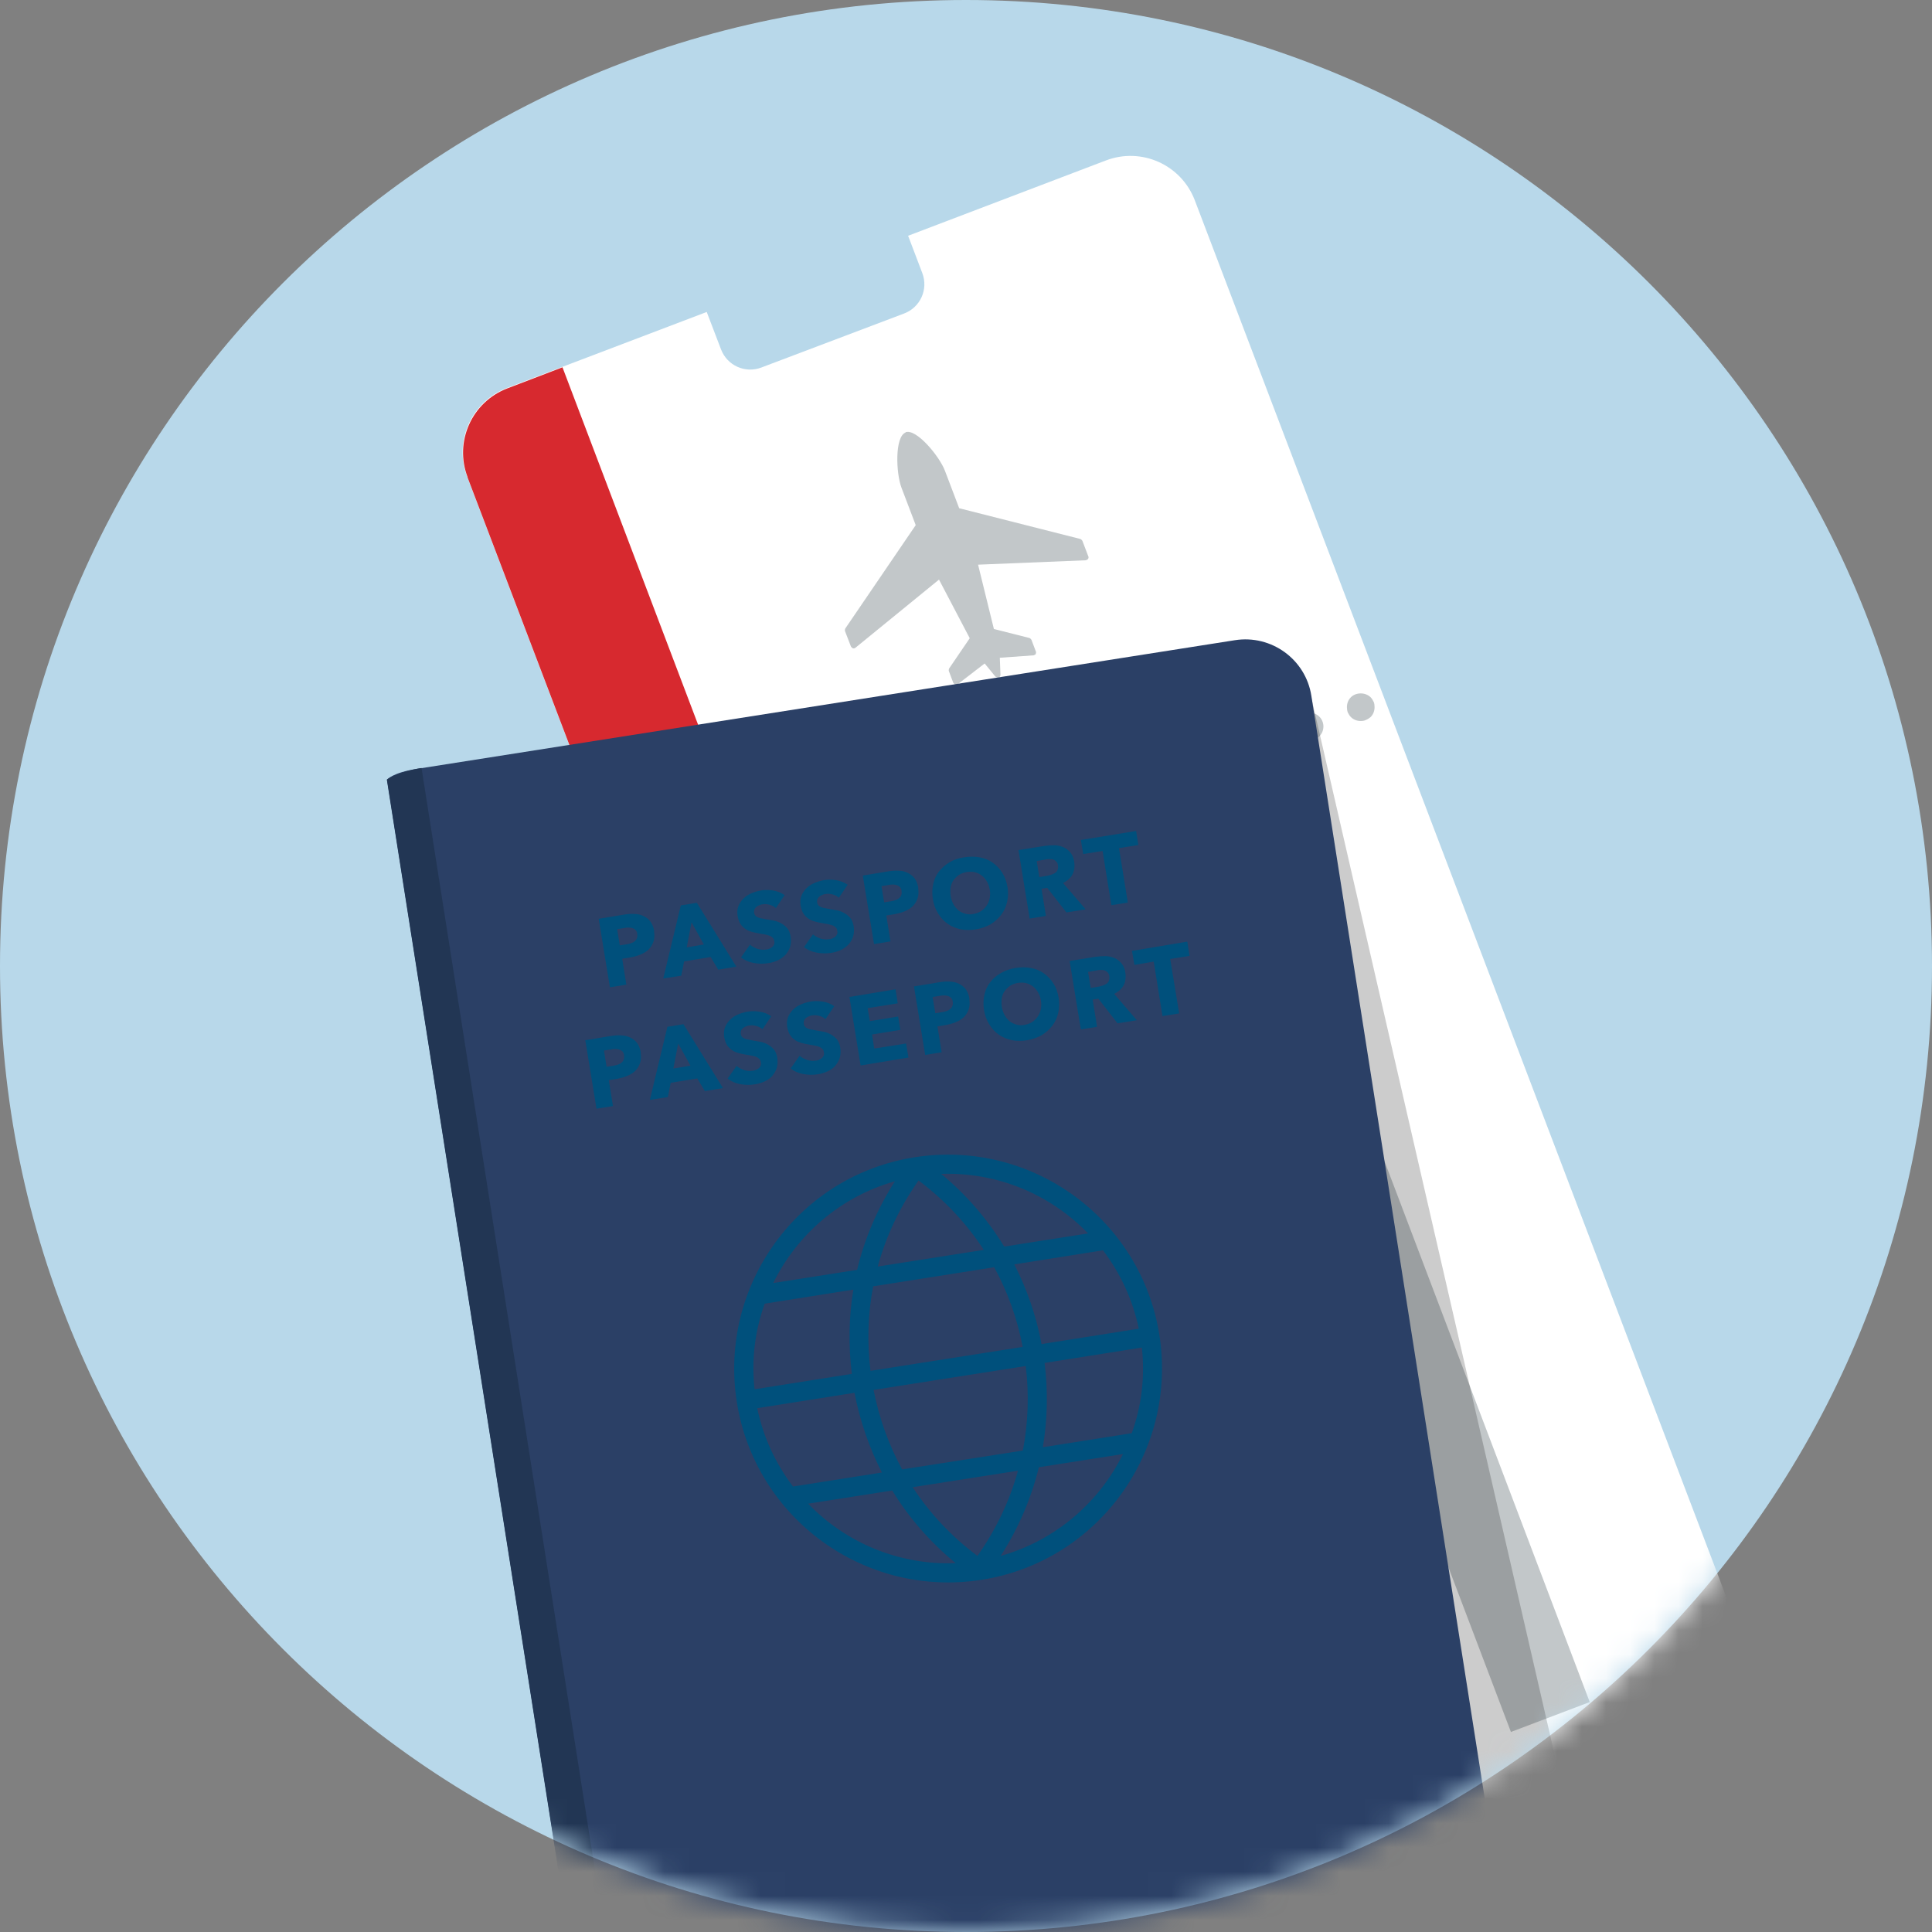
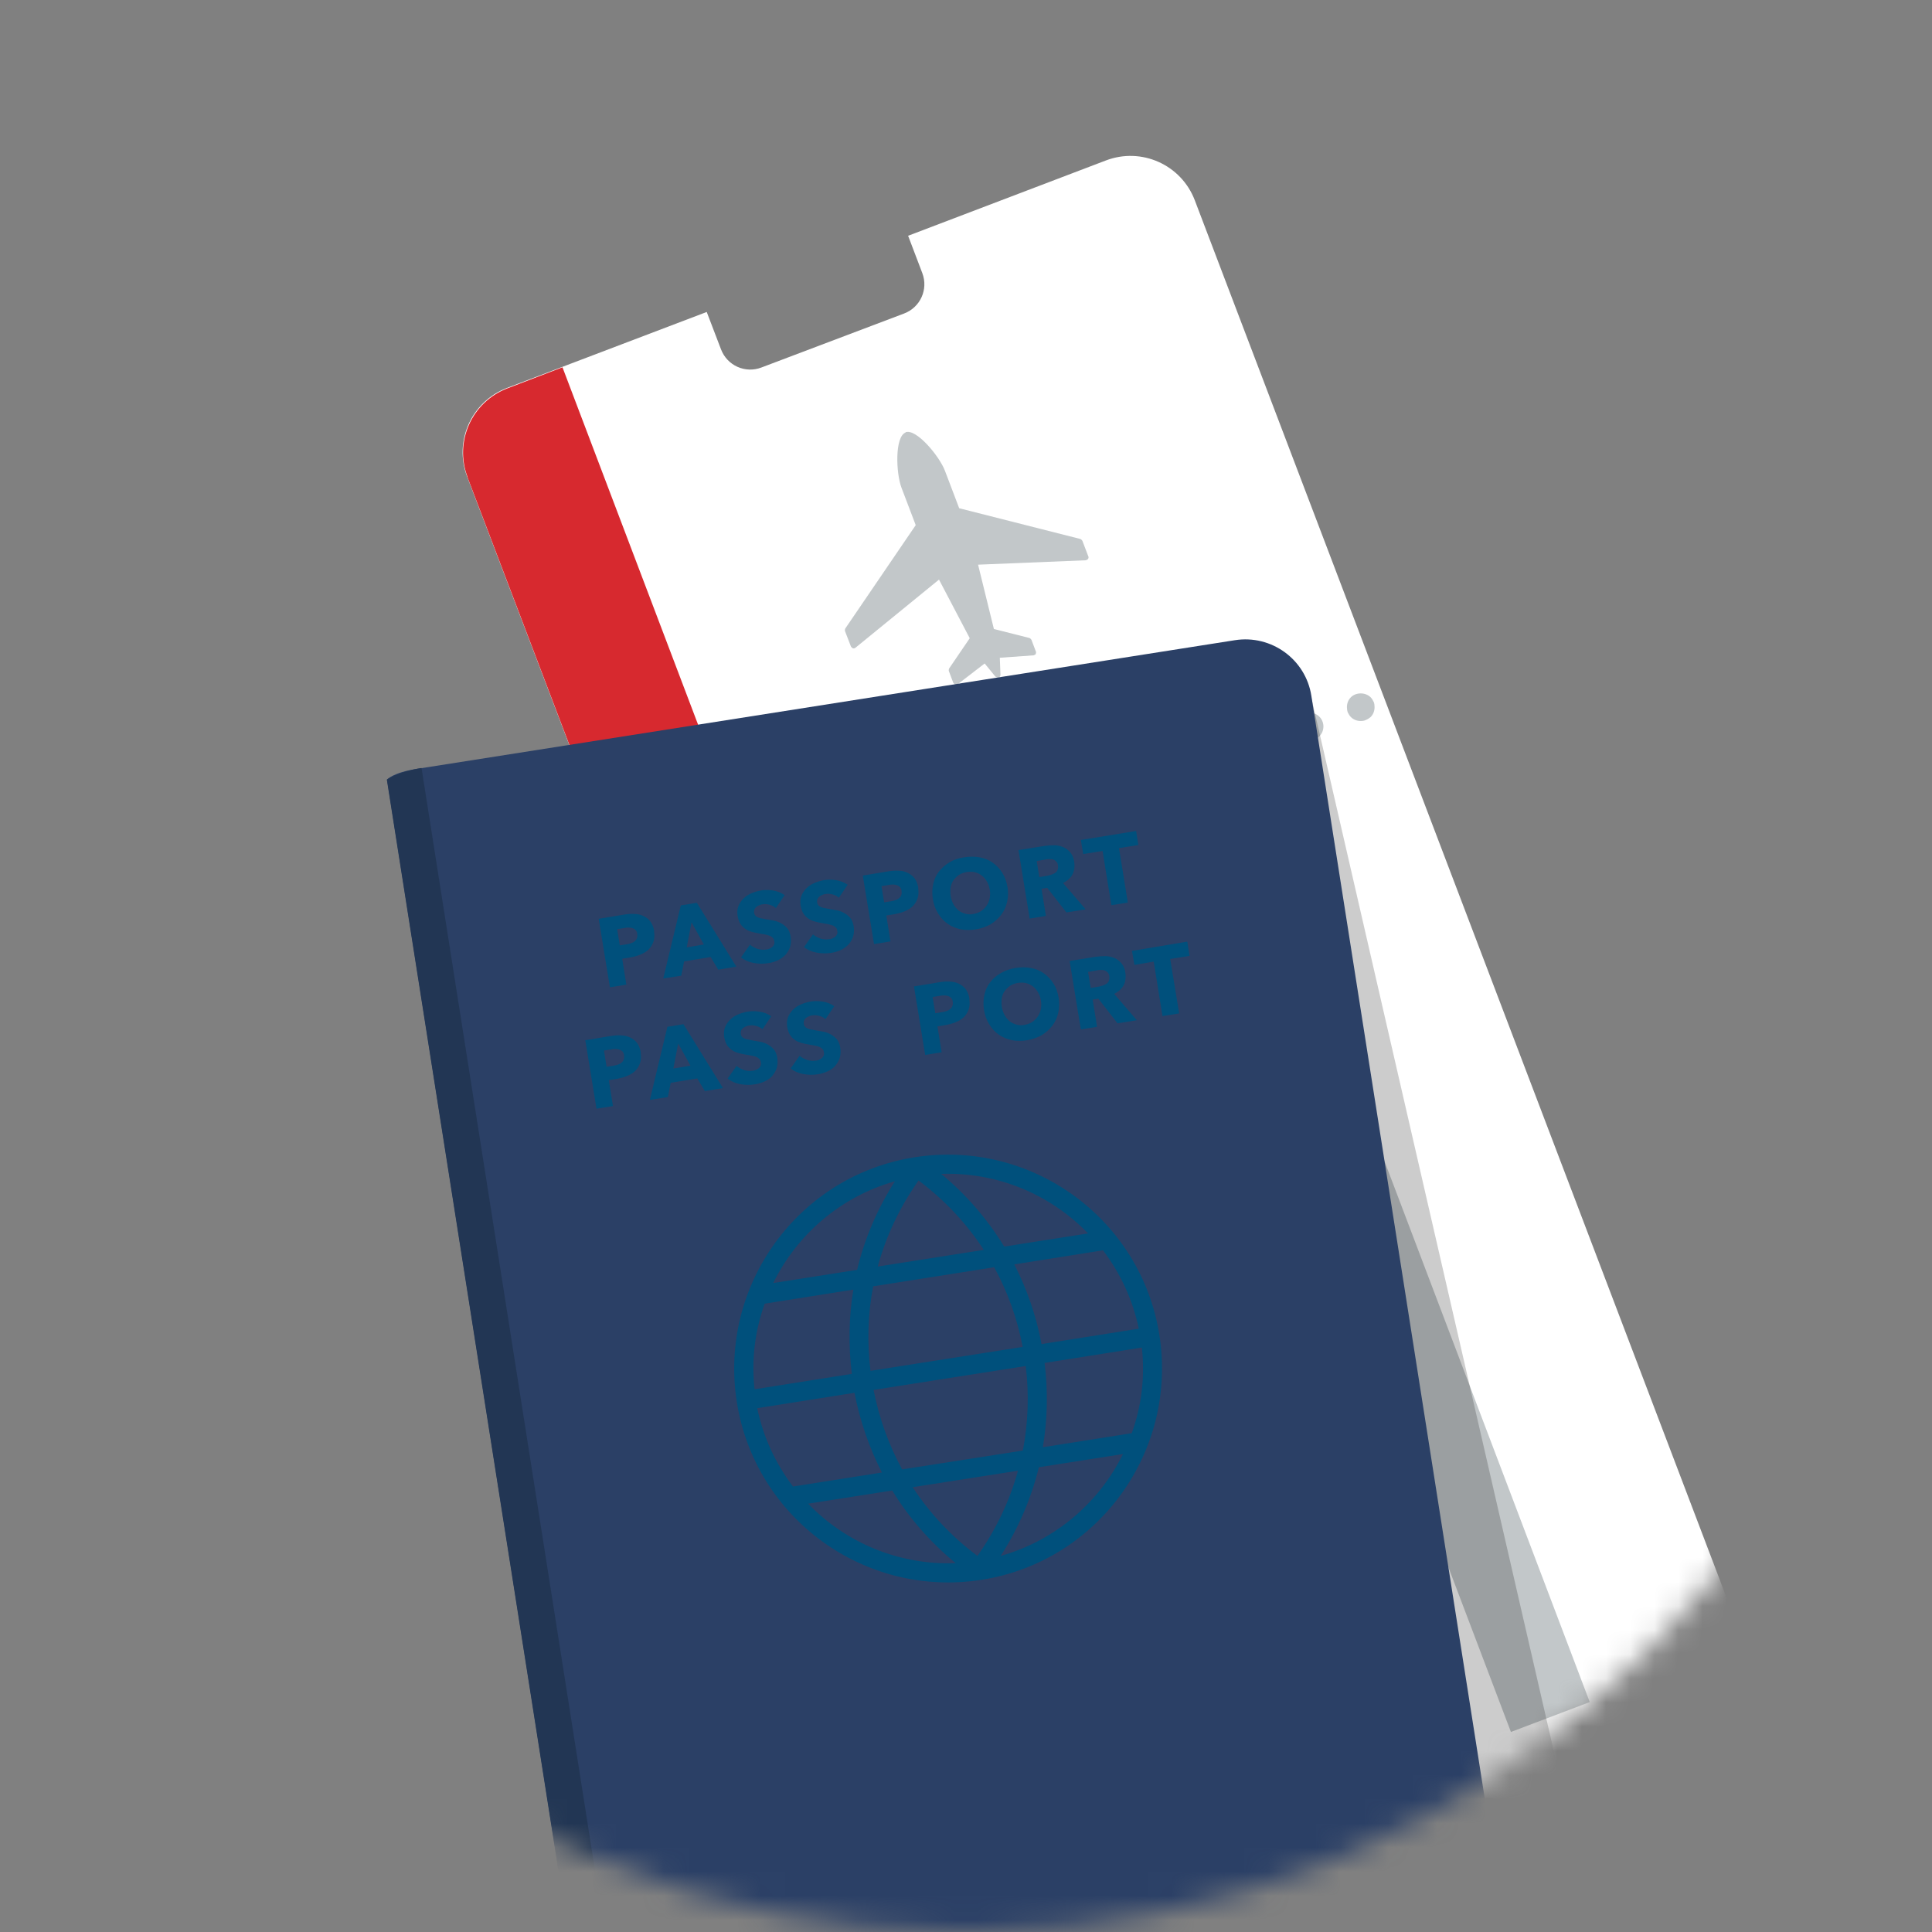
<svg xmlns="http://www.w3.org/2000/svg" width="80" height="80" viewBox="0 0 80 80" fill="none">
  <rect x="0" y="0" width="80" height="80" fill="#808080" stroke="none" />
  <g clip-path="url(#clip0_440_22026)">
-     <path d="M40 80C62.091 80 80 62.091 80 40C80 17.909 62.091 0 40 0C17.909 0 0 17.909 0 40C0 62.091 17.909 80 40 80Z" fill="#B8D8EA" />
    <mask id="mask0_440_22026" style="mask-type:luminance" maskUnits="userSpaceOnUse" x="0" y="0" width="80" height="80">
      <path d="M40 80C62.091 80 80 62.091 80 40C80 17.909 62.091 0 40 0C17.909 0 0 17.909 0 40C0 62.091 17.909 80 40 80Z" fill="white" />
    </mask>
    <g mask="url(#mask0_440_22026)">
      <path d="M37.6 9.755L38.191 11.309C38.446 11.982 38.109 12.727 37.436 12.982L31.527 15.218C30.855 15.473 30.109 15.136 29.855 14.464L29.264 12.918L20.991 16.064C19.518 16.627 18.782 18.273 19.346 19.745L43.891 84.227C44.455 85.7 46.1 86.436 47.573 85.873L55.764 82.754L55.182 81.227C54.927 80.555 55.264 79.809 55.936 79.555L61.846 77.318C62.518 77.064 63.264 77.4 63.518 78.073L64.091 79.591L72.364 76.445C73.836 75.882 74.573 74.236 74.009 72.764L49.473 8.291C48.909 6.818 47.264 6.082 45.791 6.645L37.6 9.764V9.755Z" fill="white" />
      <path d="M30.882 39.518C30.809 39.518 30.736 39.5 30.664 39.473C30.591 39.446 30.536 39.4 30.482 39.346C30.427 39.291 30.382 39.227 30.355 39.164C30.327 39.091 30.309 39.018 30.309 38.936C30.309 38.864 30.327 38.791 30.355 38.718C30.382 38.645 30.427 38.591 30.482 38.536C30.527 38.482 30.591 38.436 30.664 38.409C30.809 38.346 30.964 38.346 31.109 38.409C31.173 38.436 31.236 38.482 31.291 38.536C31.345 38.591 31.391 38.645 31.418 38.718C31.445 38.791 31.464 38.864 31.464 38.936C31.464 39.018 31.445 39.091 31.418 39.164C31.391 39.227 31.345 39.291 31.291 39.346C31.236 39.4 31.173 39.446 31.109 39.473C31.036 39.5 30.964 39.518 30.882 39.518Z" fill="#C2C7C9" />
      <path d="M32.464 38.336C32.355 38.045 32.5 37.709 32.8 37.6C33.1 37.482 33.436 37.636 33.545 37.927C33.664 38.227 33.509 38.564 33.209 38.673C33.145 38.7 33.073 38.709 33.009 38.709C32.773 38.709 32.555 38.573 32.464 38.336ZM34.591 37.536C34.473 37.236 34.627 36.9 34.927 36.791C35.218 36.673 35.555 36.827 35.664 37.127C35.782 37.427 35.627 37.755 35.336 37.873C35.264 37.891 35.2 37.909 35.127 37.909C34.9 37.909 34.682 37.764 34.591 37.536ZM36.709 36.727C36.6 36.427 36.745 36.1 37.045 35.982C37.346 35.873 37.673 36.018 37.791 36.318C37.9 36.618 37.755 36.955 37.455 37.064C37.391 37.091 37.318 37.1 37.255 37.1C37.018 37.1 36.8 36.964 36.709 36.727ZM38.836 35.927C38.718 35.627 38.873 35.291 39.164 35.182C39.464 35.064 39.8 35.218 39.909 35.518C40.027 35.809 39.873 36.145 39.573 36.255C39.509 36.282 39.436 36.3 39.373 36.3C39.136 36.3 38.918 36.154 38.836 35.927ZM40.955 35.118C40.846 34.818 40.991 34.491 41.291 34.373C41.591 34.264 41.918 34.409 42.036 34.709C42.145 35.009 42 35.336 41.7 35.455C41.627 35.482 41.564 35.491 41.491 35.491C41.264 35.491 41.045 35.346 40.955 35.118ZM43.073 34.309C42.964 34.018 43.109 33.682 43.409 33.573C43.709 33.455 44.045 33.609 44.155 33.909C44.264 34.2 44.118 34.536 43.818 34.645C43.755 34.673 43.682 34.682 43.618 34.682C43.382 34.682 43.164 34.545 43.073 34.309ZM45.2 33.509C45.082 33.209 45.236 32.882 45.536 32.764C45.827 32.654 46.164 32.8 46.273 33.1C46.391 33.4 46.236 33.727 45.946 33.846C45.873 33.873 45.809 33.882 45.736 33.882C45.5 33.882 45.282 33.736 45.2 33.509ZM47.318 32.7C47.209 32.409 47.355 32.073 47.655 31.964C47.955 31.846 48.282 32 48.4 32.291C48.509 32.591 48.364 32.927 48.064 33.036C48 33.064 47.927 33.073 47.864 33.073C47.627 33.073 47.409 32.936 47.318 32.7ZM49.446 31.9C49.327 31.6 49.482 31.264 49.773 31.154C50.073 31.046 50.409 31.191 50.518 31.491C50.627 31.791 50.482 32.118 50.182 32.236C50.118 32.255 50.045 32.273 49.982 32.273C49.745 32.273 49.527 32.127 49.446 31.9ZM51.564 31.091C51.455 30.8 51.6 30.464 51.9 30.355C52.2 30.236 52.527 30.391 52.645 30.682C52.755 30.982 52.609 31.318 52.309 31.427C52.236 31.454 52.173 31.464 52.1 31.464C51.873 31.464 51.645 31.327 51.564 31.091ZM53.682 30.291C53.573 29.991 53.718 29.654 54.018 29.546C54.318 29.436 54.655 29.582 54.764 29.882C54.873 30.173 54.727 30.509 54.427 30.627C54.364 30.645 54.291 30.664 54.227 30.664C53.991 30.664 53.773 30.518 53.682 30.291Z" fill="#C2C7C9" />
      <path d="M56.345 29.855C56.191 29.855 56.045 29.8 55.936 29.691C55.882 29.636 55.845 29.573 55.809 29.5C55.782 29.427 55.773 29.355 55.773 29.282C55.773 29.127 55.827 28.982 55.936 28.873C56.154 28.654 56.545 28.664 56.755 28.873C56.809 28.927 56.845 28.991 56.882 29.064C56.909 29.127 56.918 29.209 56.918 29.282C56.918 29.436 56.864 29.582 56.755 29.691C56.7 29.736 56.636 29.782 56.564 29.809C56.5 29.845 56.418 29.855 56.345 29.855Z" fill="#C2C7C9" />
      <path d="M19.355 19.755L43.9 84.236C44.464 85.709 46.109 86.445 47.582 85.882L49.791 85.046L23.291 15.209L21.009 16.082C19.536 16.645 18.8 18.291 19.364 19.764L19.355 19.755Z" fill="#D7292F" />
      <path d="M37.5 17.909C37.045 18.082 37.1 19.591 37.327 20.191L37.918 21.745L35 26.027C35 26.027 34.973 26.1 34.991 26.136L35.236 26.773C35.236 26.773 35.282 26.836 35.318 26.845C35.355 26.855 35.4 26.845 35.427 26.818L38.882 24L40.155 26.427L39.3 27.682C39.3 27.682 39.273 27.755 39.291 27.791L39.473 28.273C39.473 28.273 39.518 28.336 39.555 28.345C39.591 28.355 39.627 28.345 39.664 28.327L40.773 27.473L41.218 28.018C41.218 28.018 41.309 28.073 41.355 28.055C41.382 28.045 41.409 28.018 41.418 27.991C41.418 27.973 41.427 27.954 41.427 27.936L41.4 27.236L42.8 27.136C42.8 27.136 42.873 27.109 42.891 27.082C42.891 27.082 42.891 27.073 42.891 27.064C42.9 27.036 42.909 27 42.891 26.973L42.709 26.491C42.709 26.491 42.664 26.427 42.627 26.418L41.155 26.045L40.5 23.382L44.955 23.2C44.955 23.2 45.027 23.182 45.055 23.145C45.055 23.145 45.055 23.136 45.064 23.127C45.073 23.1 45.082 23.064 45.064 23.036L44.818 22.391C44.818 22.391 44.773 22.327 44.736 22.318L39.718 21.045L39.127 19.491C38.9 18.891 37.936 17.727 37.491 17.9L37.5 17.909Z" fill="#C2C7C9" />
      <path d="M52.533 35.444L49.269 36.682L62.564 71.717L65.828 70.479L52.533 35.444Z" fill="#C2C7C9" />
      <path d="M47.24 37.45L37.882 41.001L51.177 76.036L60.535 72.485L47.24 37.45Z" fill="#C2C7C9" />
      <path opacity="0.2" d="M54.282 28.809L65.818 78.936L64.091 79.591L63.391 77.909C63.209 77.473 62.709 77.254 62.264 77.427L60.045 78.291L54.273 28.8L54.282 28.809Z" fill="black" />
      <path d="M25.855 86.436C24.573 86.636 24.536 86.391 24.536 86.391L16.027 32.282C16.027 32.282 16.255 31.991 17.273 31.836L51.136 26.509C52.645 26.273 54.064 27.3 54.3 28.809L62.027 77.945C62.264 79.455 61.236 80.873 59.727 81.109L25.864 86.436H25.855Z" fill="#2B4066" />
      <path d="M26.046 86.4C24.764 86.6 24.527 86.391 24.527 86.391L16.018 32.282C16.018 32.282 16.445 31.964 17.455 31.8L26.046 86.4Z" fill="#223654" />
      <path d="M37.882 47.918C33.055 48.673 29.755 53.218 30.509 58.045C31.264 62.873 35.809 66.173 40.636 65.418C45.464 64.664 48.764 60.118 48.009 55.291C47.255 50.464 42.709 47.164 37.882 47.918ZM37.355 60.845C36.8 59.827 36.4 58.718 36.173 57.554L42.473 56.564C42.618 57.745 42.573 58.927 42.355 60.064L37.355 60.845ZM42.155 60.891C41.809 62.145 41.245 63.336 40.473 64.427C39.4 63.627 38.5 62.664 37.791 61.582L42.145 60.9L42.155 60.891ZM31.364 58.309L35.382 57.673C35.609 58.836 35.991 59.945 36.518 60.973L32.836 61.554C32.127 60.618 31.609 59.527 31.355 58.309H31.364ZM41.173 52.482C41.727 53.5 42.127 54.609 42.346 55.773L36.045 56.764C35.9 55.582 35.936 54.409 36.155 53.264L41.173 52.473V52.482ZM36.346 52.445C36.691 51.182 37.255 49.982 38.036 48.882C39.118 49.691 40.027 50.664 40.736 51.755L36.346 52.445ZM35.264 56.891L31.245 57.527C31.109 56.291 31.264 55.091 31.664 53.982L35.336 53.4C35.145 54.536 35.127 55.709 35.273 56.891H35.264ZM43.255 56.436L47.282 55.8C47.418 57.036 47.264 58.236 46.864 59.345L43.182 59.927C43.373 58.791 43.4 57.618 43.255 56.436ZM43.127 55.654C42.909 54.491 42.527 53.382 42 52.355L45.673 51.773C46.382 52.709 46.9 53.8 47.155 55.018L43.136 55.654H43.127ZM45.055 51.073L41.582 51.618C40.891 50.491 40.018 49.473 38.973 48.609C41.309 48.527 43.5 49.464 45.055 51.073ZM37.055 48.918C36.327 50.054 35.8 51.291 35.491 52.582L32.018 53.127C33 51.127 34.8 49.554 37.045 48.918H37.055ZM33.464 62.264L36.946 61.718C37.636 62.855 38.527 63.864 39.573 64.727C37.227 64.818 35.018 63.882 33.464 62.264ZM41.436 64.427C42.173 63.282 42.7 62.045 43.018 60.755L46.5 60.209C45.509 62.218 43.7 63.791 41.436 64.427Z" fill="#00507C" />
      <path d="M27.082 38.564C27.109 38.727 27.1 38.873 27.055 39C27.009 39.127 26.945 39.227 26.855 39.318C26.764 39.409 26.645 39.473 26.518 39.527C26.391 39.582 26.245 39.618 26.1 39.645L25.764 39.7L25.936 40.773L25.255 40.882L24.791 38.045L25.836 37.873C25.991 37.845 26.136 37.836 26.282 37.846C26.418 37.846 26.545 37.882 26.654 37.936C26.764 37.991 26.864 38.064 26.936 38.164C27.009 38.264 27.064 38.4 27.091 38.564H27.082ZM26.391 38.673C26.382 38.609 26.355 38.554 26.327 38.518C26.291 38.482 26.255 38.455 26.2 38.436C26.154 38.418 26.1 38.409 26.036 38.409C25.982 38.409 25.918 38.409 25.855 38.427L25.555 38.473L25.664 39.145L25.954 39.1C26.018 39.091 26.082 39.073 26.136 39.054C26.191 39.036 26.245 39.009 26.282 38.973C26.327 38.936 26.355 38.9 26.373 38.845C26.391 38.8 26.4 38.736 26.382 38.673H26.391Z" fill="#00507C" />
      <path d="M29.736 40.145L29.427 39.627L28.327 39.809L28.209 40.4L27.464 40.518L28.191 37.491L28.855 37.382L30.491 40.027L29.727 40.155L29.736 40.145ZM28.636 38.191L28.436 39.227L29.145 39.109L28.636 38.191Z" fill="#00507C" />
      <path d="M32.127 37.6C32.055 37.536 31.973 37.491 31.864 37.464C31.764 37.436 31.664 37.427 31.582 37.446C31.536 37.446 31.491 37.464 31.445 37.482C31.4 37.5 31.364 37.518 31.327 37.545C31.291 37.573 31.264 37.609 31.245 37.645C31.227 37.682 31.218 37.736 31.227 37.791C31.227 37.836 31.255 37.882 31.273 37.909C31.3 37.936 31.336 37.964 31.373 37.982C31.418 38 31.464 38.018 31.518 38.027C31.573 38.036 31.636 38.045 31.709 38.064C31.809 38.082 31.918 38.1 32.027 38.118C32.136 38.136 32.236 38.173 32.336 38.227C32.436 38.282 32.518 38.346 32.591 38.427C32.664 38.509 32.709 38.627 32.736 38.764C32.764 38.927 32.755 39.073 32.718 39.2C32.682 39.327 32.609 39.436 32.527 39.536C32.436 39.627 32.327 39.709 32.209 39.764C32.082 39.818 31.955 39.864 31.809 39.882C31.609 39.918 31.4 39.909 31.2 39.873C31 39.836 30.827 39.755 30.682 39.645L31.055 39.118C31.136 39.191 31.245 39.245 31.364 39.291C31.491 39.327 31.6 39.336 31.718 39.318C31.773 39.318 31.818 39.3 31.864 39.282C31.909 39.264 31.945 39.236 31.982 39.209C32.018 39.182 32.036 39.145 32.055 39.1C32.073 39.055 32.073 39.009 32.055 38.955C32.055 38.9 32.027 38.855 31.991 38.827C31.955 38.791 31.918 38.764 31.864 38.745C31.809 38.727 31.745 38.709 31.664 38.691C31.582 38.682 31.5 38.664 31.4 38.645C31.3 38.627 31.209 38.609 31.118 38.582C31.027 38.555 30.936 38.518 30.864 38.464C30.782 38.409 30.718 38.346 30.664 38.264C30.609 38.182 30.573 38.073 30.546 37.946C30.518 37.791 30.527 37.645 30.573 37.527C30.618 37.409 30.691 37.3 30.782 37.209C30.873 37.118 30.982 37.045 31.109 36.991C31.236 36.936 31.364 36.9 31.5 36.873C31.664 36.846 31.827 36.846 32.009 36.873C32.182 36.9 32.346 36.964 32.491 37.064L32.127 37.6Z" fill="#00507C" />
      <path d="M34.736 37.173C34.664 37.109 34.582 37.064 34.473 37.036C34.373 37.009 34.273 37 34.191 37.018C34.145 37.018 34.1 37.036 34.055 37.054C34.009 37.073 33.973 37.091 33.936 37.118C33.9 37.145 33.873 37.182 33.855 37.218C33.836 37.255 33.827 37.309 33.836 37.364C33.836 37.409 33.864 37.455 33.882 37.482C33.909 37.509 33.946 37.536 33.982 37.554C34.027 37.573 34.073 37.591 34.127 37.6C34.182 37.609 34.245 37.618 34.318 37.636C34.418 37.654 34.527 37.673 34.636 37.691C34.745 37.709 34.846 37.745 34.946 37.8C35.045 37.855 35.127 37.918 35.2 38C35.273 38.082 35.318 38.2 35.346 38.336C35.373 38.5 35.364 38.645 35.327 38.773C35.291 38.9 35.218 39.009 35.136 39.109C35.045 39.2 34.936 39.282 34.818 39.336C34.691 39.391 34.564 39.436 34.418 39.455C34.218 39.491 34.009 39.482 33.809 39.445C33.609 39.409 33.436 39.327 33.291 39.218L33.664 38.691C33.745 38.764 33.855 38.818 33.973 38.864C34.1 38.9 34.209 38.909 34.327 38.891C34.382 38.891 34.427 38.873 34.473 38.855C34.518 38.836 34.555 38.809 34.591 38.782C34.627 38.755 34.645 38.718 34.664 38.673C34.682 38.627 34.682 38.582 34.664 38.527C34.664 38.473 34.636 38.427 34.6 38.4C34.564 38.364 34.527 38.336 34.473 38.318C34.418 38.3 34.355 38.282 34.273 38.264C34.191 38.255 34.109 38.236 34.009 38.218C33.909 38.2 33.818 38.182 33.727 38.154C33.636 38.127 33.545 38.091 33.473 38.036C33.391 37.982 33.327 37.918 33.273 37.836C33.218 37.755 33.182 37.645 33.155 37.518C33.127 37.364 33.136 37.218 33.182 37.1C33.227 36.982 33.3 36.873 33.391 36.782C33.482 36.691 33.591 36.618 33.718 36.564C33.846 36.509 33.973 36.473 34.109 36.445C34.273 36.418 34.436 36.418 34.618 36.445C34.791 36.473 34.955 36.536 35.1 36.636L34.736 37.173Z" fill="#00507C" />
      <path d="M38.018 36.773C38.045 36.936 38.036 37.082 37.991 37.209C37.946 37.336 37.882 37.436 37.791 37.527C37.7 37.618 37.582 37.682 37.455 37.736C37.327 37.791 37.182 37.827 37.036 37.855L36.7 37.909L36.873 38.982L36.191 39.091L35.727 36.255L36.773 36.082C36.927 36.055 37.073 36.045 37.218 36.055C37.355 36.055 37.482 36.091 37.591 36.145C37.7 36.2 37.8 36.273 37.873 36.373C37.946 36.473 38 36.609 38.027 36.773H38.018ZM37.336 36.891C37.327 36.827 37.3 36.773 37.273 36.736C37.236 36.7 37.2 36.673 37.145 36.655C37.1 36.636 37.045 36.627 36.982 36.627C36.927 36.627 36.864 36.627 36.8 36.645L36.5 36.691L36.609 37.364L36.9 37.318C36.964 37.309 37.027 37.291 37.082 37.273C37.136 37.255 37.191 37.227 37.227 37.191C37.273 37.155 37.3 37.118 37.318 37.064C37.336 37.018 37.346 36.955 37.327 36.891H37.336Z" fill="#00507C" />
      <path d="M41.718 36.718C41.755 36.945 41.745 37.154 41.7 37.355C41.655 37.554 41.573 37.727 41.455 37.882C41.336 38.036 41.191 38.164 41.018 38.273C40.836 38.373 40.636 38.445 40.418 38.482C40.2 38.518 39.982 38.518 39.782 38.482C39.582 38.436 39.4 38.364 39.245 38.255C39.082 38.145 38.955 38 38.846 37.827C38.736 37.654 38.664 37.455 38.627 37.227C38.591 37 38.6 36.791 38.645 36.591C38.691 36.391 38.773 36.218 38.891 36.073C39.009 35.927 39.155 35.8 39.327 35.7C39.5 35.6 39.7 35.527 39.927 35.5C40.145 35.464 40.364 35.464 40.564 35.5C40.764 35.536 40.946 35.609 41.1 35.718C41.255 35.827 41.391 35.964 41.5 36.136C41.609 36.309 41.682 36.509 41.718 36.736V36.718ZM40.982 36.836C40.964 36.709 40.927 36.6 40.864 36.5C40.809 36.4 40.736 36.318 40.655 36.255C40.573 36.191 40.473 36.145 40.373 36.118C40.264 36.091 40.155 36.091 40.027 36.109C39.909 36.127 39.8 36.173 39.709 36.227C39.618 36.291 39.545 36.364 39.482 36.445C39.418 36.536 39.382 36.636 39.364 36.745C39.346 36.855 39.346 36.973 39.364 37.1C39.382 37.227 39.427 37.345 39.482 37.445C39.536 37.545 39.609 37.627 39.691 37.7C39.773 37.764 39.873 37.809 39.973 37.836C40.082 37.864 40.191 37.873 40.309 37.845C40.427 37.827 40.536 37.782 40.627 37.727C40.718 37.664 40.791 37.591 40.855 37.5C40.918 37.409 40.955 37.309 40.982 37.191C41 37.073 41.009 36.955 40.982 36.827V36.836Z" fill="#00507C" />
      <path d="M44.164 37.791L43.364 36.764L43.127 36.8L43.309 37.927L42.636 38.036L42.173 35.2L43.255 35.027C43.391 35.009 43.527 35 43.664 35C43.8 35 43.918 35.036 44.036 35.082C44.154 35.136 44.245 35.209 44.327 35.309C44.409 35.409 44.464 35.536 44.482 35.7C44.509 35.891 44.482 36.064 44.409 36.209C44.327 36.355 44.2 36.473 44.018 36.564L44.955 37.654L44.154 37.782L44.164 37.791ZM43.809 35.827C43.8 35.764 43.773 35.709 43.736 35.673C43.7 35.636 43.664 35.609 43.609 35.591C43.564 35.573 43.509 35.573 43.455 35.573C43.4 35.573 43.346 35.573 43.291 35.591L42.927 35.654L43.036 36.318L43.364 36.264C43.418 36.255 43.473 36.236 43.536 36.218C43.591 36.2 43.645 36.173 43.691 36.145C43.736 36.118 43.773 36.073 43.791 36.018C43.818 35.964 43.818 35.909 43.809 35.836V35.827Z" fill="#00507C" />
      <path d="M46.336 35.118L46.7 37.373L46.018 37.482L45.655 35.236L44.855 35.364L44.755 34.782L47.045 34.409L47.136 34.991L46.336 35.118Z" fill="#00507C" />
      <path d="M26.527 43.591C26.555 43.755 26.546 43.9 26.5 44.027C26.455 44.155 26.391 44.255 26.3 44.346C26.209 44.436 26.091 44.5 25.964 44.554C25.836 44.609 25.691 44.645 25.546 44.673L25.209 44.727L25.382 45.8L24.7 45.909L24.236 43.073L25.282 42.9C25.436 42.873 25.582 42.864 25.727 42.873C25.873 42.882 25.991 42.909 26.1 42.964C26.209 43.018 26.309 43.091 26.382 43.191C26.455 43.291 26.509 43.427 26.536 43.591H26.527ZM25.846 43.7C25.836 43.636 25.809 43.582 25.782 43.545C25.745 43.509 25.709 43.482 25.655 43.464C25.609 43.446 25.555 43.436 25.491 43.436C25.436 43.436 25.373 43.436 25.309 43.455L25.009 43.5L25.118 44.173L25.409 44.127C25.473 44.118 25.536 44.1 25.591 44.082C25.645 44.064 25.7 44.036 25.736 44C25.782 43.964 25.809 43.927 25.827 43.873C25.846 43.827 25.855 43.764 25.836 43.7H25.846Z" fill="#00507C" />
      <path d="M29.182 45.173L28.873 44.655L27.773 44.836L27.655 45.427L26.909 45.545L27.636 42.518L28.3 42.409L29.936 45.055L29.173 45.182L29.182 45.173ZM28.082 43.209L27.882 44.245L28.591 44.127L28.082 43.209Z" fill="#00507C" />
      <path d="M31.573 42.618C31.5 42.555 31.418 42.509 31.309 42.482C31.209 42.455 31.109 42.446 31.027 42.464C30.982 42.464 30.936 42.482 30.891 42.5C30.846 42.518 30.809 42.536 30.773 42.564C30.736 42.591 30.709 42.627 30.691 42.664C30.673 42.7 30.664 42.755 30.673 42.809C30.673 42.855 30.7 42.9 30.718 42.927C30.736 42.955 30.782 42.982 30.818 43C30.864 43.018 30.909 43.036 30.964 43.045C31.018 43.055 31.082 43.064 31.155 43.082C31.255 43.1 31.364 43.118 31.473 43.136C31.582 43.155 31.682 43.191 31.782 43.245C31.882 43.3 31.964 43.364 32.036 43.446C32.109 43.527 32.155 43.645 32.182 43.782C32.209 43.946 32.2 44.091 32.164 44.218C32.127 44.346 32.055 44.455 31.973 44.555C31.891 44.655 31.773 44.727 31.655 44.782C31.527 44.836 31.4 44.882 31.255 44.9C31.055 44.936 30.846 44.927 30.645 44.891C30.445 44.855 30.273 44.773 30.127 44.664L30.5 44.136C30.582 44.209 30.691 44.264 30.809 44.309C30.936 44.346 31.046 44.355 31.164 44.336C31.218 44.336 31.264 44.318 31.309 44.3C31.355 44.282 31.391 44.255 31.427 44.227C31.464 44.2 31.482 44.164 31.5 44.118C31.518 44.073 31.518 44.027 31.5 43.973C31.5 43.918 31.473 43.873 31.436 43.846C31.4 43.809 31.364 43.782 31.309 43.764C31.255 43.736 31.191 43.727 31.109 43.709C31.027 43.691 30.945 43.682 30.846 43.664C30.745 43.645 30.655 43.627 30.564 43.6C30.473 43.573 30.382 43.536 30.309 43.482C30.236 43.427 30.164 43.364 30.109 43.282C30.055 43.2 30.018 43.091 29.991 42.964C29.964 42.809 29.973 42.664 30.018 42.545C30.064 42.427 30.136 42.318 30.227 42.227C30.318 42.136 30.427 42.064 30.555 42.009C30.682 41.955 30.809 41.918 30.945 41.891C31.109 41.864 31.273 41.864 31.455 41.891C31.636 41.918 31.791 41.982 31.936 42.082L31.573 42.618Z" fill="#00507C" />
      <path d="M34.182 42.2C34.109 42.136 34.027 42.091 33.918 42.064C33.818 42.036 33.718 42.027 33.636 42.045C33.591 42.045 33.545 42.064 33.5 42.082C33.455 42.1 33.418 42.118 33.382 42.145C33.346 42.173 33.318 42.209 33.3 42.245C33.282 42.282 33.273 42.336 33.282 42.391C33.282 42.436 33.309 42.482 33.327 42.509C33.355 42.536 33.391 42.564 33.427 42.582C33.473 42.6 33.518 42.618 33.573 42.627C33.627 42.636 33.691 42.645 33.764 42.664C33.864 42.682 33.973 42.7 34.082 42.718C34.191 42.736 34.291 42.773 34.391 42.827C34.491 42.882 34.573 42.946 34.645 43.027C34.718 43.109 34.764 43.227 34.791 43.364C34.818 43.527 34.809 43.673 34.773 43.8C34.736 43.927 34.664 44.036 34.582 44.136C34.5 44.236 34.382 44.309 34.264 44.364C34.136 44.418 34.009 44.464 33.864 44.482C33.664 44.518 33.455 44.509 33.255 44.473C33.054 44.436 32.882 44.355 32.736 44.245L33.109 43.718C33.191 43.791 33.3 43.846 33.418 43.891C33.545 43.927 33.654 43.936 33.773 43.918C33.827 43.918 33.873 43.9 33.918 43.882C33.964 43.864 34 43.836 34.036 43.809C34.073 43.782 34.091 43.745 34.109 43.7C34.127 43.654 34.127 43.609 34.109 43.554C34.109 43.5 34.082 43.455 34.045 43.427C34.009 43.391 33.973 43.364 33.918 43.346C33.864 43.318 33.8 43.309 33.718 43.291C33.636 43.273 33.554 43.264 33.455 43.245C33.355 43.227 33.264 43.209 33.173 43.182C33.082 43.154 32.991 43.118 32.918 43.064C32.836 43.009 32.773 42.946 32.718 42.864C32.664 42.782 32.627 42.673 32.6 42.545C32.573 42.391 32.582 42.245 32.627 42.127C32.673 42.009 32.745 41.9 32.836 41.809C32.927 41.718 33.036 41.645 33.164 41.591C33.291 41.536 33.418 41.5 33.554 41.473C33.718 41.446 33.882 41.446 34.064 41.473C34.245 41.5 34.4 41.564 34.545 41.664L34.182 42.2Z" fill="#00507C" />
-       <path d="M35.636 44.118L35.173 41.282L37.082 40.964L37.173 41.545L35.927 41.745L36.018 42.282L37.191 42.091L37.282 42.645L36.109 42.836L36.2 43.418L37.518 43.209L37.618 43.791L35.636 44.118Z" fill="#00507C" />
      <path d="M40.136 41.364C40.164 41.527 40.154 41.673 40.109 41.8C40.064 41.927 40 42.027 39.909 42.118C39.818 42.209 39.7 42.273 39.573 42.327C39.446 42.382 39.3 42.418 39.154 42.445L38.818 42.5L38.991 43.573L38.309 43.682L37.846 40.845L38.891 40.673C39.045 40.645 39.191 40.636 39.336 40.645C39.482 40.654 39.6 40.682 39.709 40.736C39.818 40.791 39.918 40.864 39.991 40.964C40.064 41.064 40.118 41.2 40.145 41.364H40.136ZM39.455 41.482C39.446 41.418 39.418 41.364 39.391 41.327C39.355 41.291 39.318 41.264 39.264 41.245C39.218 41.227 39.164 41.218 39.1 41.218C39.045 41.218 38.982 41.218 38.918 41.236L38.618 41.282L38.727 41.955L39.018 41.909C39.082 41.9 39.145 41.882 39.2 41.864C39.255 41.845 39.309 41.818 39.346 41.782C39.391 41.745 39.418 41.709 39.436 41.654C39.455 41.609 39.464 41.545 39.446 41.482H39.455Z" fill="#00507C" />
      <path d="M43.836 41.309C43.873 41.536 43.864 41.745 43.818 41.946C43.773 42.145 43.691 42.318 43.573 42.473C43.455 42.627 43.309 42.755 43.136 42.864C42.955 42.964 42.755 43.036 42.536 43.073C42.318 43.109 42.1 43.109 41.9 43.073C41.7 43.027 41.518 42.955 41.364 42.846C41.2 42.736 41.073 42.591 40.964 42.418C40.855 42.245 40.782 42.045 40.745 41.818C40.709 41.591 40.718 41.382 40.764 41.182C40.809 40.982 40.891 40.809 41.009 40.664C41.127 40.509 41.273 40.391 41.446 40.291C41.618 40.191 41.818 40.118 42.045 40.082C42.264 40.045 42.482 40.045 42.682 40.082C42.882 40.118 43.064 40.191 43.218 40.3C43.373 40.409 43.509 40.545 43.618 40.718C43.727 40.891 43.8 41.091 43.836 41.318V41.309ZM43.1 41.427C43.082 41.3 43.045 41.191 42.982 41.091C42.927 40.991 42.855 40.909 42.773 40.846C42.691 40.782 42.591 40.736 42.491 40.709C42.382 40.682 42.273 40.682 42.145 40.7C42.027 40.718 41.918 40.764 41.827 40.818C41.736 40.882 41.664 40.955 41.6 41.036C41.536 41.127 41.5 41.227 41.482 41.336C41.464 41.446 41.464 41.564 41.482 41.691C41.5 41.818 41.545 41.936 41.6 42.036C41.654 42.136 41.727 42.218 41.809 42.291C41.891 42.355 41.991 42.4 42.091 42.427C42.2 42.455 42.309 42.464 42.427 42.436C42.545 42.418 42.655 42.373 42.745 42.318C42.836 42.255 42.909 42.182 42.973 42.091C43.036 42 43.073 41.9 43.1 41.782C43.118 41.664 43.127 41.545 43.1 41.418V41.427Z" fill="#00507C" />
      <path d="M46.282 42.382L45.482 41.355L45.245 41.391L45.427 42.518L44.755 42.627L44.291 39.791L45.373 39.618C45.509 39.6 45.645 39.591 45.782 39.591C45.918 39.591 46.036 39.627 46.154 39.673C46.273 39.727 46.364 39.8 46.445 39.9C46.527 40 46.582 40.127 46.6 40.291C46.627 40.482 46.6 40.655 46.527 40.8C46.445 40.946 46.318 41.064 46.136 41.155L47.073 42.245L46.273 42.373L46.282 42.382ZM45.936 40.418C45.927 40.355 45.9 40.3 45.864 40.264C45.827 40.227 45.791 40.2 45.736 40.182C45.691 40.164 45.636 40.164 45.582 40.164C45.527 40.164 45.473 40.164 45.418 40.182L45.054 40.245L45.164 40.909L45.491 40.855C45.545 40.846 45.6 40.827 45.664 40.809C45.718 40.791 45.773 40.764 45.818 40.736C45.864 40.7 45.9 40.664 45.918 40.609C45.936 40.555 45.945 40.5 45.936 40.427V40.418Z" fill="#00507C" />
      <path d="M48.455 39.709L48.827 41.964L48.136 42.073L47.773 39.818L46.973 39.955L46.873 39.373L49.164 38.991L49.255 39.582L48.455 39.709Z" fill="#00507C" />
    </g>
  </g>
  <defs>
    <clipPath id="clip0_440_22026">
      <rect width="80" height="80" fill="white" />
    </clipPath>
  </defs>
</svg>